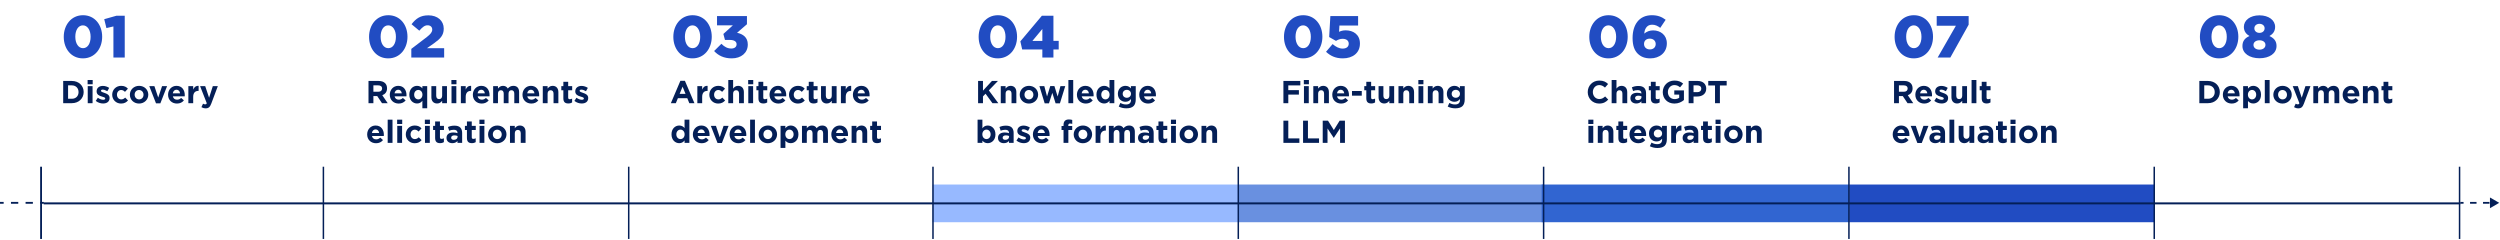
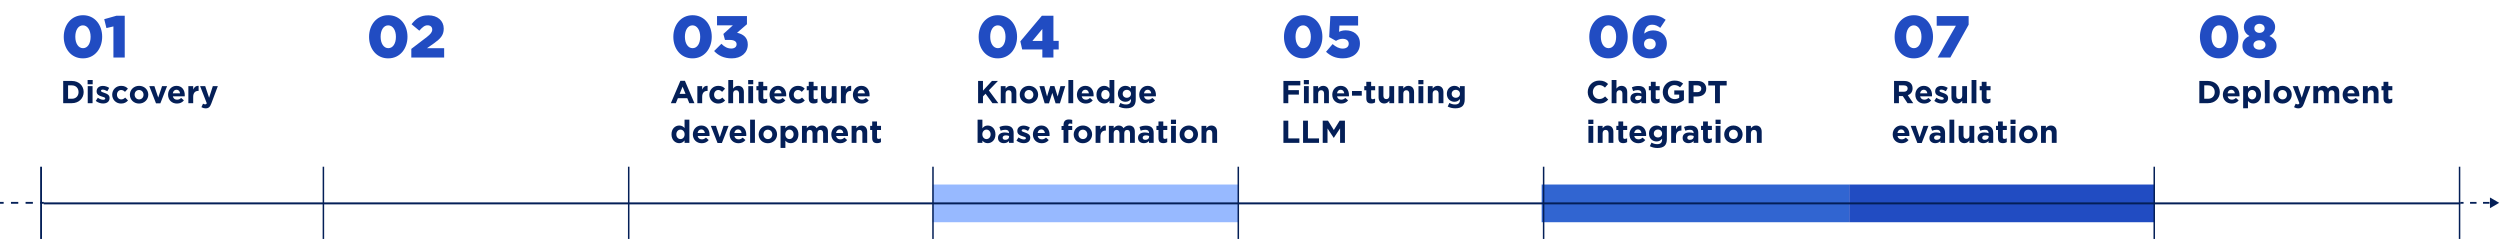
<svg xmlns="http://www.w3.org/2000/svg" width="1260" height="121" viewBox="0 0 1260 121" fill="none">
  <path d="M1259.61 102.229L1254.94 99.534L1254.94 104.924L1259.61 102.229ZM1240 102.696L1241.63 102.696L1241.63 101.762L1240 101.762L1240 102.696ZM1244.9 102.696L1248.17 102.696L1248.17 101.762L1244.9 101.762L1244.9 102.696ZM1251.44 102.696L1254.7 102.696L1254.7 101.762L1251.44 101.762L1251.44 102.696Z" fill="#041F57" />
-   <rect x="624" y="93" width="154" height="19" fill="#6990E0" />
  <rect x="470" y="93" width="154" height="19" fill="#97B9FF" />
  <rect x="777" y="93" width="155" height="19" fill="#3165D1" />
  <rect x="932" y="93" width="154" height="19" fill="#214CC2" />
  <path d="M4.08089e-08 102.696L1.842 102.696L1.842 101.762L-4.08089e-08 101.762L4.08089e-08 102.696ZM5.525 102.696L9.208 102.696L9.208 101.762L5.525 101.762L5.525 102.696ZM12.891 102.696L16.575 102.696L16.575 101.762L12.891 101.762L12.891 102.696ZM20.258 102.696L22.099 102.696L22.099 101.762L20.258 101.762L20.258 102.696Z" fill="#041F57" />
  <rect x="20.233" y="84.024" width="0.934" height="36.41" fill="#041F57" />
  <path d="M41.782 29.418C35.837 29.418 32.132 24.519 32.132 18.604V18.544C32.132 12.628 35.896 7.669 41.842 7.669C47.787 7.669 51.491 12.569 51.491 18.484V18.544C51.491 24.459 47.757 29.418 41.782 29.418ZM41.842 24.28C44.172 24.28 45.666 21.92 45.666 18.604V18.544C45.666 15.198 44.112 12.778 41.782 12.778C39.481 12.778 37.958 15.138 37.958 18.484V18.544C37.958 21.89 39.511 24.28 41.842 24.28ZM57.162 29V13.316L53.637 14.152L52.532 9.671L58.656 7.938H62.868V29H57.162Z" fill="#214CC2" />
  <path d="M31.846 52V40.8H36.214C39.734 40.8 42.166 43.216 42.166 46.368V46.4C42.166 49.552 39.734 52 36.214 52H31.846ZM36.214 43.024H34.31V49.776H36.214C38.23 49.776 39.59 48.416 39.59 46.432V46.4C39.59 44.416 38.23 43.024 36.214 43.024ZM44.154 42.48V40.32H46.714V42.48H44.154ZM44.218 52V43.424H46.65V52H44.218ZM51.942 52.16C50.742 52.16 49.398 51.76 48.262 50.864L49.302 49.264C50.23 49.936 51.206 50.288 52.006 50.288C52.71 50.288 53.03 50.032 53.03 49.648V49.616C53.03 49.088 52.198 48.912 51.254 48.624C50.054 48.272 48.694 47.712 48.694 46.048V46.016C48.694 44.272 50.102 43.296 51.83 43.296C52.918 43.296 54.102 43.664 55.03 44.288L54.102 45.968C53.254 45.472 52.406 45.168 51.782 45.168C51.19 45.168 50.886 45.424 50.886 45.76V45.792C50.886 46.272 51.702 46.496 52.63 46.816C53.83 47.216 55.222 47.792 55.222 49.36V49.392C55.222 51.296 53.798 52.16 51.942 52.16ZM61.013 52.192C58.437 52.192 56.549 50.208 56.549 47.76V47.728C56.549 45.28 58.421 43.264 61.045 43.264C62.661 43.264 63.669 43.808 64.469 44.704L62.981 46.304C62.437 45.728 61.893 45.36 61.029 45.36C59.813 45.36 58.949 46.432 58.949 47.696V47.728C58.949 49.04 59.797 50.096 61.125 50.096C61.941 50.096 62.501 49.744 63.093 49.184L64.517 50.624C63.685 51.536 62.725 52.192 61.013 52.192ZM70.08 52.192C67.424 52.192 65.456 50.224 65.456 47.76V47.728C65.456 45.264 67.44 43.264 70.112 43.264C72.768 43.264 74.736 45.232 74.736 47.696V47.728C74.736 50.192 72.752 52.192 70.08 52.192ZM70.112 50.096C71.504 50.096 72.336 49.024 72.336 47.76V47.728C72.336 46.464 71.424 45.36 70.08 45.36C68.688 45.36 67.856 46.432 67.856 47.696V47.728C67.856 48.992 68.768 50.096 70.112 50.096ZM78.62 52.064L75.244 43.424H77.82L79.74 49.168L81.676 43.424H84.204L80.828 52.064H78.62ZM89.186 52.192C86.61 52.192 84.706 50.384 84.706 47.76V47.728C84.706 45.28 86.45 43.264 88.946 43.264C91.81 43.264 93.122 45.488 93.122 47.92C93.122 48.112 93.106 48.336 93.09 48.56H87.122C87.362 49.664 88.13 50.24 89.218 50.24C90.034 50.24 90.626 49.984 91.298 49.36L92.69 50.592C91.89 51.584 90.738 52.192 89.186 52.192ZM87.09 47.04H90.754C90.61 45.952 89.97 45.216 88.946 45.216C87.938 45.216 87.282 45.936 87.09 47.04ZM94.934 52V43.424H97.366V45.152C97.862 43.968 98.662 43.2 100.102 43.264V45.808H99.974C98.358 45.808 97.366 46.784 97.366 48.832V52H94.934ZM105.382 49.264L107.254 43.424H109.782L106.486 52.208C105.83 53.952 105.126 54.608 103.67 54.608C102.79 54.608 102.134 54.384 101.51 54.016L102.326 52.256C102.646 52.448 103.046 52.592 103.366 52.592C103.782 52.592 104.006 52.464 104.214 52.032L100.854 43.424H103.43L105.382 49.264Z" fill="#041F57" />
  <rect x="162.613" y="84.024" width="0.759" height="36.41" fill="#041F57" />
  <path d="M195.659 29.418C189.714 29.418 186.009 24.519 186.009 18.604V18.544C186.009 12.628 189.773 7.669 195.719 7.669C201.664 7.669 205.368 12.569 205.368 18.484V18.544C205.368 24.459 201.634 29.418 195.659 29.418ZM195.719 24.28C198.049 24.28 199.543 21.92 199.543 18.604V18.544C199.543 15.198 197.989 12.778 195.659 12.778C193.358 12.778 191.835 15.138 191.835 18.484V18.544C191.835 21.89 193.388 24.28 195.719 24.28ZM207.301 29V24.638L215.129 18.663C217.07 17.14 217.847 16.154 217.847 14.899C217.847 13.555 216.921 12.748 215.487 12.748C214.083 12.748 212.978 13.584 211.334 15.467L207.421 12.21C209.661 9.312 211.902 7.729 215.935 7.729C220.506 7.729 223.643 10.447 223.643 14.391V14.451C223.643 17.797 221.91 19.53 218.803 21.77L215.218 24.28H223.852V29H207.301Z" fill="#214CC2" />
-   <path d="M185.724 52V40.8H190.844C192.268 40.8 193.372 41.2 194.108 41.936C194.732 42.56 195.068 43.44 195.068 44.496V44.528C195.068 46.336 194.092 47.472 192.668 48L195.404 52H192.524L190.124 48.416H188.188V52H185.724ZM188.188 46.24H190.684C191.884 46.24 192.572 45.6 192.572 44.656V44.624C192.572 43.568 191.836 43.024 190.636 43.024H188.188V46.24ZM200.938 52.192C198.362 52.192 196.458 50.384 196.458 47.76V47.728C196.458 45.28 198.202 43.264 200.698 43.264C203.562 43.264 204.874 45.488 204.874 47.92C204.874 48.112 204.858 48.336 204.842 48.56H198.874C199.114 49.664 199.882 50.24 200.97 50.24C201.786 50.24 202.378 49.984 203.05 49.36L204.442 50.592C203.642 51.584 202.49 52.192 200.938 52.192ZM198.842 47.04H202.506C202.362 45.952 201.722 45.216 200.698 45.216C199.69 45.216 199.034 45.936 198.842 47.04ZM212.878 54.56V50.768C212.286 51.568 211.47 52.16 210.206 52.16C208.206 52.16 206.302 50.592 206.302 47.728V47.696C206.302 44.832 208.174 43.264 210.206 43.264C211.502 43.264 212.302 43.856 212.878 44.544V43.424H215.31V54.56H212.878ZM210.83 50.096C211.966 50.096 212.91 49.152 212.91 47.728V47.696C212.91 46.272 211.966 45.328 210.83 45.328C209.694 45.328 208.734 46.256 208.734 47.696V47.728C208.734 49.152 209.694 50.096 210.83 50.096ZM220.331 52.16C218.491 52.16 217.419 50.944 217.419 48.976V43.424H219.851V48.208C219.851 49.36 220.395 49.952 221.323 49.952C222.251 49.952 222.843 49.36 222.843 48.208V43.424H225.275V52H222.843V50.784C222.283 51.504 221.563 52.16 220.331 52.16ZM227.5 42.48V40.32H230.06V42.48H227.5ZM227.564 52V43.424H229.996V52H227.564ZM232.28 52V43.424H234.712V45.152C235.208 43.968 236.008 43.2 237.448 43.264V45.808H237.32C235.704 45.808 234.712 46.784 234.712 48.832V52H232.28ZM242.797 52.192C240.221 52.192 238.317 50.384 238.317 47.76V47.728C238.317 45.28 240.061 43.264 242.557 43.264C245.421 43.264 246.733 45.488 246.733 47.92C246.733 48.112 246.717 48.336 246.701 48.56H240.733C240.973 49.664 241.741 50.24 242.829 50.24C243.645 50.24 244.237 49.984 244.909 49.36L246.301 50.592C245.501 51.584 244.349 52.192 242.797 52.192ZM240.701 47.04H244.365C244.221 45.952 243.581 45.216 242.557 45.216C241.549 45.216 240.893 45.936 240.701 47.04ZM248.546 52V43.424H250.978V44.64C251.538 43.92 252.274 43.264 253.506 43.264C254.626 43.264 255.474 43.76 255.922 44.624C256.674 43.744 257.57 43.264 258.738 43.264C260.546 43.264 261.634 44.352 261.634 46.416V52H259.202V47.216C259.202 46.064 258.69 45.472 257.778 45.472C256.866 45.472 256.306 46.064 256.306 47.216V52H253.874V47.216C253.874 46.064 253.362 45.472 252.45 45.472C251.538 45.472 250.978 46.064 250.978 47.216V52H248.546ZM267.813 52.192C265.237 52.192 263.333 50.384 263.333 47.76V47.728C263.333 45.28 265.077 43.264 267.573 43.264C270.437 43.264 271.749 45.488 271.749 47.92C271.749 48.112 271.733 48.336 271.717 48.56H265.749C265.989 49.664 266.757 50.24 267.845 50.24C268.661 50.24 269.253 49.984 269.925 49.36L271.317 50.592C270.517 51.584 269.365 52.192 267.813 52.192ZM265.717 47.04H269.381C269.237 45.952 268.597 45.216 267.573 45.216C266.565 45.216 265.909 45.936 265.717 47.04ZM273.561 52V43.424H275.993V44.64C276.553 43.92 277.273 43.264 278.505 43.264C280.345 43.264 281.417 44.48 281.417 46.448V52H278.985V47.216C278.985 46.064 278.441 45.472 277.513 45.472C276.585 45.472 275.993 46.064 275.993 47.216V52H273.561ZM286.426 52.144C284.938 52.144 283.93 51.552 283.93 49.568V45.504H282.906V43.424H283.93V41.232H286.362V43.424H288.378V45.504H286.362V49.168C286.362 49.728 286.602 50 287.146 50C287.594 50 287.994 49.888 288.346 49.696V51.648C287.834 51.952 287.242 52.144 286.426 52.144ZM293.179 52.16C291.979 52.16 290.635 51.76 289.499 50.864L290.539 49.264C291.467 49.936 292.443 50.288 293.243 50.288C293.947 50.288 294.267 50.032 294.267 49.648V49.616C294.267 49.088 293.435 48.912 292.491 48.624C291.291 48.272 289.931 47.712 289.931 46.048V46.016C289.931 44.272 291.339 43.296 293.067 43.296C294.155 43.296 295.339 43.664 296.267 44.288L295.339 45.968C294.491 45.472 293.643 45.168 293.019 45.168C292.427 45.168 292.123 45.424 292.123 45.76V45.792C292.123 46.272 292.939 46.496 293.867 46.816C295.067 47.216 296.459 47.792 296.459 49.36V49.392C296.459 51.296 295.035 52.16 293.179 52.16ZM189.532 72.192C186.956 72.192 185.052 70.384 185.052 67.76V67.728C185.052 65.28 186.796 63.264 189.292 63.264C192.156 63.264 193.468 65.488 193.468 67.92C193.468 68.112 193.452 68.336 193.436 68.56H187.468C187.708 69.664 188.476 70.24 189.564 70.24C190.38 70.24 190.972 69.984 191.644 69.36L193.036 70.592C192.236 71.584 191.084 72.192 189.532 72.192ZM187.436 67.04H191.1C190.956 65.952 190.316 65.216 189.292 65.216C188.284 65.216 187.628 65.936 187.436 67.04ZM195.392 72V60.32H197.824V72H195.392ZM200.156 62.48V60.32H202.716V62.48H200.156ZM200.22 72V63.424H202.652V72H200.22ZM208.984 72.192C206.408 72.192 204.52 70.208 204.52 67.76V67.728C204.52 65.28 206.392 63.264 209.016 63.264C210.632 63.264 211.64 63.808 212.44 64.704L210.952 66.304C210.408 65.728 209.864 65.36 209 65.36C207.784 65.36 206.92 66.432 206.92 67.696V67.728C206.92 69.04 207.768 70.096 209.096 70.096C209.912 70.096 210.472 69.744 211.064 69.184L212.488 70.624C211.656 71.536 210.696 72.192 208.984 72.192ZM214.125 62.48V60.32H216.685V62.48H214.125ZM214.189 72V63.424H216.621V72H214.189ZM221.801 72.144C220.313 72.144 219.305 71.552 219.305 69.568V65.504H218.281V63.424H219.305V61.232H221.737V63.424H223.753V65.504H221.737V69.168C221.737 69.728 221.977 70 222.521 70C222.969 70 223.369 69.888 223.721 69.696V71.648C223.209 71.952 222.617 72.144 221.801 72.144ZM227.978 72.16C226.362 72.16 225.034 71.232 225.034 69.536V69.504C225.034 67.632 226.458 66.768 228.49 66.768C229.354 66.768 229.978 66.912 230.586 67.12V66.976C230.586 65.968 229.962 65.408 228.746 65.408C227.818 65.408 227.162 65.584 226.378 65.872L225.77 64.016C226.714 63.6 227.642 63.328 229.098 63.328C230.426 63.328 231.386 63.68 231.994 64.288C232.634 64.928 232.922 65.872 232.922 67.024V72H230.57V71.072C229.978 71.728 229.162 72.16 227.978 72.16ZM228.714 70.48C229.85 70.48 230.618 69.856 230.618 68.976V68.544C230.202 68.352 229.658 68.224 229.066 68.224C228.026 68.224 227.386 68.64 227.386 69.408V69.44C227.386 70.096 227.93 70.48 228.714 70.48ZM237.832 72.144C236.344 72.144 235.336 71.552 235.336 69.568V65.504H234.312V63.424H235.336V61.232H237.768V63.424H239.784V65.504H237.768V69.168C237.768 69.728 238.008 70 238.552 70C239 70 239.4 69.888 239.752 69.696V71.648C239.24 71.952 238.648 72.144 237.832 72.144ZM241.625 62.48V60.32H244.185V62.48H241.625ZM241.689 72V63.424H244.121V72H241.689ZM250.613 72.192C247.957 72.192 245.989 70.224 245.989 67.76V67.728C245.989 65.264 247.973 63.264 250.645 63.264C253.301 63.264 255.269 65.232 255.269 67.696V67.728C255.269 70.192 253.285 72.192 250.613 72.192ZM250.645 70.096C252.037 70.096 252.869 69.024 252.869 67.76V67.728C252.869 66.464 251.957 65.36 250.613 65.36C249.221 65.36 248.389 66.432 248.389 67.696V67.728C248.389 68.992 249.301 70.096 250.645 70.096ZM257.03 72V63.424H259.462V64.64C260.022 63.92 260.742 63.264 261.974 63.264C263.814 63.264 264.886 64.48 264.886 66.448V72H262.454V67.216C262.454 66.064 261.91 65.472 260.982 65.472C260.054 65.472 259.462 66.064 259.462 67.216V72H257.03Z" fill="#041F57" />
  <rect x="316.49" y="84.024" width="0.759" height="36.41" fill="#041F57" />
  <path d="M349.014 29.418C343.069 29.418 339.364 24.519 339.364 18.604V18.544C339.364 12.628 343.128 7.669 349.073 7.669C355.019 7.669 358.723 12.569 358.723 18.484V18.544C358.723 24.459 354.989 29.418 349.014 29.418ZM349.073 24.28C351.404 24.28 352.897 21.92 352.897 18.604V18.544C352.897 15.198 351.344 12.778 349.014 12.778C346.713 12.778 345.19 15.138 345.19 18.484V18.544C345.19 21.89 346.743 24.28 349.073 24.28ZM368.819 29.418C364.786 29.418 361.978 27.954 359.916 25.714L363.591 22.069C365.085 23.593 366.638 24.459 368.58 24.459C370.223 24.459 371.239 23.622 371.239 22.338V22.278C371.239 20.934 370.044 20.127 367.833 20.127H365.383L364.577 17.11L369.357 12.778H361.38V8.087H376.467V12.21L371.478 16.512C374.465 17.169 376.885 18.813 376.885 22.398V22.457C376.885 26.7 373.48 29.418 368.819 29.418Z" fill="#214CC2" />
  <path d="M338.118 52L342.918 40.72H345.19L349.99 52H347.414L346.39 49.488H341.654L340.63 52H338.118ZM342.534 47.312H345.51L344.022 43.68L342.534 47.312ZM351.463 52V43.424H353.895V45.152C354.391 43.968 355.191 43.2 356.631 43.264V45.808H356.503C354.887 45.808 353.895 46.784 353.895 48.832V52H351.463ZM361.964 52.192C359.388 52.192 357.5 50.208 357.5 47.76V47.728C357.5 45.28 359.372 43.264 361.996 43.264C363.612 43.264 364.62 43.808 365.42 44.704L363.932 46.304C363.388 45.728 362.844 45.36 361.98 45.36C360.764 45.36 359.9 46.432 359.9 47.696V47.728C359.9 49.04 360.748 50.096 362.076 50.096C362.892 50.096 363.452 49.744 364.044 49.184L365.468 50.624C364.636 51.536 363.676 52.192 361.964 52.192ZM367.057 52V40.32H369.489V44.64C370.049 43.92 370.769 43.264 372.001 43.264C373.841 43.264 374.913 44.48 374.913 46.448V52H372.481V47.216C372.481 46.064 371.937 45.472 371.009 45.472C370.081 45.472 369.489 46.064 369.489 47.216V52H367.057ZM377.074 42.48V40.32H379.634V42.48H377.074ZM377.138 52V43.424H379.57V52H377.138ZM384.75 52.144C383.262 52.144 382.254 51.552 382.254 49.568V45.504H381.23V43.424H382.254V41.232H384.686V43.424H386.702V45.504H384.686V49.168C384.686 49.728 384.926 50 385.47 50C385.918 50 386.318 49.888 386.67 49.696V51.648C386.158 51.952 385.566 52.144 384.75 52.144ZM392.324 52.192C389.748 52.192 387.844 50.384 387.844 47.76V47.728C387.844 45.28 389.588 43.264 392.084 43.264C394.948 43.264 396.26 45.488 396.26 47.92C396.26 48.112 396.244 48.336 396.228 48.56H390.26C390.5 49.664 391.268 50.24 392.356 50.24C393.172 50.24 393.764 49.984 394.436 49.36L395.828 50.592C395.028 51.584 393.876 52.192 392.324 52.192ZM390.228 47.04H393.892C393.748 45.952 393.108 45.216 392.084 45.216C391.076 45.216 390.42 45.936 390.228 47.04ZM402.12 52.192C399.544 52.192 397.656 50.208 397.656 47.76V47.728C397.656 45.28 399.528 43.264 402.152 43.264C403.768 43.264 404.776 43.808 405.576 44.704L404.088 46.304C403.544 45.728 403 45.36 402.136 45.36C400.92 45.36 400.056 46.432 400.056 47.696V47.728C400.056 49.04 400.904 50.096 402.232 50.096C403.048 50.096 403.608 49.744 404.2 49.184L405.624 50.624C404.792 51.536 403.832 52.192 402.12 52.192ZM410.109 52.144C408.621 52.144 407.613 51.552 407.613 49.568V45.504H406.589V43.424H407.613V41.232H410.045V43.424H412.061V45.504H410.045V49.168C410.045 49.728 410.285 50 410.829 50C411.277 50 411.677 49.888 412.029 49.696V51.648C411.517 51.952 410.925 52.144 410.109 52.144ZM416.702 52.16C414.862 52.16 413.79 50.944 413.79 48.976V43.424H416.222V48.208C416.222 49.36 416.766 49.952 417.694 49.952C418.622 49.952 419.214 49.36 419.214 48.208V43.424H421.646V52H419.214V50.784C418.654 51.504 417.934 52.16 416.702 52.16ZM423.822 52V43.424H426.254V45.152C426.75 43.968 427.55 43.2 428.99 43.264V45.808H428.862C427.246 45.808 426.254 46.784 426.254 48.832V52H423.822ZM434.34 52.192C431.764 52.192 429.86 50.384 429.86 47.76V47.728C429.86 45.28 431.604 43.264 434.1 43.264C436.964 43.264 438.276 45.488 438.276 47.92C438.276 48.112 438.26 48.336 438.244 48.56H432.276C432.516 49.664 433.284 50.24 434.372 50.24C435.188 50.24 435.78 49.984 436.452 49.36L437.844 50.592C437.044 51.584 435.892 52.192 434.34 52.192ZM432.244 47.04H435.908C435.764 45.952 435.124 45.216 434.1 45.216C433.092 45.216 432.436 45.936 432.244 47.04ZM342.342 72.16C340.342 72.16 338.438 70.592 338.438 67.728V67.696C338.438 64.832 340.31 63.264 342.342 63.264C343.638 63.264 344.438 63.856 345.014 64.544V60.32H347.446V72H345.014V70.768C344.422 71.568 343.606 72.16 342.342 72.16ZM342.966 70.096C344.102 70.096 345.046 69.152 345.046 67.728V67.696C345.046 66.272 344.102 65.328 342.966 65.328C341.83 65.328 340.87 66.256 340.87 67.696V67.728C340.87 69.152 341.83 70.096 342.966 70.096ZM353.683 72.192C351.107 72.192 349.203 70.384 349.203 67.76V67.728C349.203 65.28 350.947 63.264 353.443 63.264C356.307 63.264 357.619 65.488 357.619 67.92C357.619 68.112 357.603 68.336 357.587 68.56H351.619C351.859 69.664 352.627 70.24 353.715 70.24C354.531 70.24 355.123 69.984 355.795 69.36L357.187 70.592C356.387 71.584 355.235 72.192 353.683 72.192ZM351.587 67.04H355.251C355.107 65.952 354.467 65.216 353.443 65.216C352.435 65.216 351.779 65.936 351.587 67.04ZM361.634 72.064L358.258 63.424H360.834L362.754 69.168L364.69 63.424H367.218L363.842 72.064H361.634ZM372.199 72.192C369.623 72.192 367.719 70.384 367.719 67.76V67.728C367.719 65.28 369.463 63.264 371.959 63.264C374.823 63.264 376.135 65.488 376.135 67.92C376.135 68.112 376.119 68.336 376.103 68.56H370.135C370.375 69.664 371.143 70.24 372.231 70.24C373.047 70.24 373.639 69.984 374.311 69.36L375.703 70.592C374.903 71.584 373.751 72.192 372.199 72.192ZM370.103 67.04H373.767C373.623 65.952 372.983 65.216 371.959 65.216C370.951 65.216 370.295 65.936 370.103 67.04ZM378.059 72V60.32H380.491V72H378.059ZM386.984 72.192C384.328 72.192 382.36 70.224 382.36 67.76V67.728C382.36 65.264 384.344 63.264 387.016 63.264C389.672 63.264 391.64 65.232 391.64 67.696V67.728C391.64 70.192 389.656 72.192 386.984 72.192ZM387.016 70.096C388.408 70.096 389.24 69.024 389.24 67.76V67.728C389.24 66.464 388.328 65.36 386.984 65.36C385.592 65.36 384.76 66.432 384.76 67.696V67.728C384.76 68.992 385.672 70.096 387.016 70.096ZM393.401 74.56V63.424H395.833V64.656C396.424 63.856 397.241 63.264 398.505 63.264C400.505 63.264 402.409 64.832 402.409 67.696V67.728C402.409 70.592 400.536 72.16 398.505 72.16C397.209 72.16 396.409 71.568 395.833 70.88V74.56H393.401ZM397.881 70.096C399.017 70.096 399.977 69.168 399.977 67.728V67.696C399.977 66.272 399.017 65.328 397.881 65.328C396.745 65.328 395.801 66.272 395.801 67.696V67.728C395.801 69.152 396.745 70.096 397.881 70.096ZM404.197 72V63.424H406.629V64.64C407.189 63.92 407.925 63.264 409.157 63.264C410.277 63.264 411.125 63.76 411.573 64.624C412.325 63.744 413.221 63.264 414.389 63.264C416.197 63.264 417.285 64.352 417.285 66.416V72H414.853V67.216C414.853 66.064 414.341 65.472 413.429 65.472C412.517 65.472 411.957 66.064 411.957 67.216V72H409.525V67.216C409.525 66.064 409.013 65.472 408.101 65.472C407.189 65.472 406.629 66.064 406.629 67.216V72H404.197ZM423.465 72.192C420.889 72.192 418.985 70.384 418.985 67.76V67.728C418.985 65.28 420.729 63.264 423.225 63.264C426.089 63.264 427.401 65.488 427.401 67.92C427.401 68.112 427.385 68.336 427.369 68.56H421.401C421.641 69.664 422.409 70.24 423.497 70.24C424.313 70.24 424.905 69.984 425.577 69.36L426.969 70.592C426.169 71.584 425.017 72.192 423.465 72.192ZM421.369 67.04H425.033C424.889 65.952 424.249 65.216 423.225 65.216C422.217 65.216 421.561 65.936 421.369 67.04ZM429.213 72V63.424H431.645V64.64C432.205 63.92 432.925 63.264 434.157 63.264C435.997 63.264 437.069 64.48 437.069 66.448V72H434.637V67.216C434.637 66.064 434.093 65.472 433.165 65.472C432.237 65.472 431.645 66.064 431.645 67.216V72H429.213ZM442.078 72.144C440.59 72.144 439.582 71.552 439.582 69.568V65.504H438.558V63.424H439.582V61.232H442.014V63.424H444.03V65.504H442.014V69.168C442.014 69.728 442.254 70 442.798 70C443.246 70 443.646 69.888 443.998 69.696V71.648C443.486 71.952 442.894 72.144 442.078 72.144Z" fill="#041F57" />
  <rect x="469.845" y="84.024" width="0.759" height="36.41" fill="#041F57" />
  <path d="M656.773 29.418C650.828 29.418 647.123 24.519 647.123 18.604V18.544C647.123 12.628 650.888 7.669 656.833 7.669C662.778 7.669 666.483 12.569 666.483 18.484V18.544C666.483 24.459 662.748 29.418 656.773 29.418ZM656.833 24.28C659.163 24.28 660.657 21.92 660.657 18.604V18.544C660.657 15.198 659.103 12.778 656.773 12.778C654.473 12.778 652.949 15.138 652.949 18.484V18.544C652.949 21.89 654.503 24.28 656.833 24.28ZM676.774 29.418C673.069 29.418 670.5 28.134 668.319 26.102L671.635 22.218C673.308 23.652 674.921 24.489 676.714 24.489C678.626 24.489 679.761 23.533 679.761 22.039V21.979C679.761 20.456 678.506 19.559 676.684 19.559C675.399 19.559 674.324 20.008 673.338 20.605L669.902 18.663L670.5 8.087H684.481V12.867H675.071L674.891 16.034C675.847 15.586 676.833 15.287 678.237 15.287C682.002 15.287 685.407 17.379 685.407 21.92V21.979C685.407 26.61 681.852 29.418 676.774 29.418Z" fill="#214CC2" />
  <path d="M646.838 52V40.8H655.366V43.04H649.302V45.424H654.646V47.664H649.302V52H646.838ZM657.13 42.48V40.32H659.69V42.48H657.13ZM657.194 52V43.424H659.626V52H657.194ZM661.91 52V43.424H664.342V44.64C664.902 43.92 665.622 43.264 666.854 43.264C668.694 43.264 669.766 44.48 669.766 46.448V52H667.334V47.216C667.334 46.064 666.79 45.472 665.862 45.472C664.934 45.472 664.342 46.064 664.342 47.216V52H661.91ZM675.943 52.192C673.367 52.192 671.463 50.384 671.463 47.76V47.728C671.463 45.28 673.207 43.264 675.703 43.264C678.567 43.264 679.879 45.488 679.879 47.92C679.879 48.112 679.863 48.336 679.847 48.56H673.879C674.119 49.664 674.887 50.24 675.975 50.24C676.791 50.24 677.383 49.984 678.055 49.36L679.447 50.592C678.647 51.584 677.495 52.192 675.943 52.192ZM673.847 47.04H677.511C677.367 45.952 676.727 45.216 675.703 45.216C674.695 45.216 674.039 45.936 673.847 47.04ZM681.403 48.208V45.872H686.331V48.208H681.403ZM691.118 52.144C689.63 52.144 688.622 51.552 688.622 49.568V45.504H687.598V43.424H688.622V41.232H691.054V43.424H693.07V45.504H691.054V49.168C691.054 49.728 691.294 50 691.838 50C692.286 50 692.686 49.888 693.038 49.696V51.648C692.526 51.952 691.934 52.144 691.118 52.144ZM697.711 52.16C695.871 52.16 694.799 50.944 694.799 48.976V43.424H697.231V48.208C697.231 49.36 697.775 49.952 698.703 49.952C699.631 49.952 700.223 49.36 700.223 48.208V43.424H702.655V52H700.223V50.784C699.663 51.504 698.943 52.16 697.711 52.16ZM704.832 52V43.424H707.264V44.64C707.824 43.92 708.544 43.264 709.776 43.264C711.616 43.264 712.688 44.48 712.688 46.448V52H710.256V47.216C710.256 46.064 709.712 45.472 708.784 45.472C707.856 45.472 707.264 46.064 707.264 47.216V52H704.832ZM714.849 42.48V40.32H717.409V42.48H714.849ZM714.913 52V43.424H717.345V52H714.913ZM719.629 52V43.424H722.061V44.64C722.621 43.92 723.341 43.264 724.573 43.264C726.413 43.264 727.485 44.48 727.485 46.448V52H725.053V47.216C725.053 46.064 724.509 45.472 723.581 45.472C722.653 45.472 722.061 46.064 722.061 47.216V52H719.629ZM733.437 54.592C732.045 54.592 730.733 54.272 729.645 53.696L730.477 51.872C731.357 52.368 732.237 52.656 733.373 52.656C735.037 52.656 735.821 51.856 735.821 50.32V49.904C735.101 50.768 734.317 51.296 733.021 51.296C731.021 51.296 729.213 49.84 729.213 47.296V47.264C729.213 44.704 731.053 43.264 733.021 43.264C734.349 43.264 735.133 43.824 735.789 44.544V43.424H738.221V50.064C738.221 51.6 737.853 52.72 737.133 53.44C736.333 54.24 735.101 54.592 733.437 54.592ZM733.725 49.28C734.909 49.28 735.821 48.464 735.821 47.296V47.264C735.821 46.096 734.909 45.28 733.725 45.28C732.541 45.28 731.645 46.096 731.645 47.264V47.296C731.645 48.48 732.541 49.28 733.725 49.28ZM646.838 72V60.8H649.302V69.76H654.886V72H646.838ZM656.744 72V60.8H659.208V69.76H664.792V72H656.744ZM666.65 72V60.8H669.306L672.25 65.536L675.194 60.8H677.85V72H675.402V64.688L672.25 69.472H672.186L669.066 64.736V72H666.65Z" fill="#041F57" />
  <rect x="777.604" y="84.024" width="0.759" height="36.41" fill="#041F57" />
  <path d="M964.532 29.418C958.587 29.418 954.882 24.519 954.882 18.604V18.544C954.882 12.628 958.647 7.669 964.592 7.669C970.537 7.669 974.242 12.569 974.242 18.484V18.544C974.242 24.459 970.507 29.418 964.532 29.418ZM964.592 24.28C966.922 24.28 968.416 21.92 968.416 18.604V18.544C968.416 15.198 966.862 12.778 964.532 12.778C962.232 12.778 960.708 15.138 960.708 18.484V18.544C960.708 21.89 962.262 24.28 964.592 24.28ZM976.574 29L985.776 12.957H976.096V8.087H992.199V12.449L982.967 29H976.574Z" fill="#214CC2" />
  <path d="M954.597 52V40.8H959.717C961.141 40.8 962.245 41.2 962.981 41.936C963.605 42.56 963.941 43.44 963.941 44.496V44.528C963.941 46.336 962.965 47.472 961.541 48L964.277 52H961.397L958.997 48.416H957.061V52H954.597ZM957.061 46.24H959.557C960.757 46.24 961.445 45.6 961.445 44.656V44.624C961.445 43.568 960.709 43.024 959.509 43.024H957.061V46.24ZM969.811 52.192C967.235 52.192 965.331 50.384 965.331 47.76V47.728C965.331 45.28 967.075 43.264 969.571 43.264C972.435 43.264 973.747 45.488 973.747 47.92C973.747 48.112 973.731 48.336 973.715 48.56H967.747C967.987 49.664 968.755 50.24 969.843 50.24C970.659 50.24 971.251 49.984 971.923 49.36L973.315 50.592C972.515 51.584 971.363 52.192 969.811 52.192ZM967.715 47.04H971.379C971.235 45.952 970.595 45.216 969.571 45.216C968.563 45.216 967.907 45.936 967.715 47.04ZM978.568 52.16C977.368 52.16 976.024 51.76 974.888 50.864L975.928 49.264C976.856 49.936 977.832 50.288 978.632 50.288C979.336 50.288 979.656 50.032 979.656 49.648V49.616C979.656 49.088 978.824 48.912 977.88 48.624C976.68 48.272 975.32 47.712 975.32 46.048V46.016C975.32 44.272 976.728 43.296 978.456 43.296C979.544 43.296 980.728 43.664 981.656 44.288L980.728 45.968C979.88 45.472 979.032 45.168 978.408 45.168C977.816 45.168 977.512 45.424 977.512 45.76V45.792C977.512 46.272 978.328 46.496 979.256 46.816C980.456 47.216 981.848 47.792 981.848 49.36V49.392C981.848 51.296 980.424 52.16 978.568 52.16ZM986.439 52.16C984.599 52.16 983.527 50.944 983.527 48.976V43.424H985.959V48.208C985.959 49.36 986.503 49.952 987.431 49.952C988.359 49.952 988.951 49.36 988.951 48.208V43.424H991.383V52H988.951V50.784C988.391 51.504 987.671 52.16 986.439 52.16ZM993.672 52V40.32H996.104V52H993.672ZM1001.28 52.144C999.796 52.144 998.788 51.552 998.788 49.568V45.504H997.764V43.424H998.788V41.232H1001.22V43.424H1003.24V45.504H1001.22V49.168C1001.22 49.728 1001.46 50 1002 50C1002.45 50 1002.85 49.888 1003.2 49.696V51.648C1002.69 51.952 1002.1 52.144 1001.28 52.144ZM958.405 72.192C955.829 72.192 953.925 70.384 953.925 67.76V67.728C953.925 65.28 955.669 63.264 958.165 63.264C961.029 63.264 962.341 65.488 962.341 67.92C962.341 68.112 962.325 68.336 962.309 68.56H956.341C956.581 69.664 957.349 70.24 958.437 70.24C959.253 70.24 959.845 69.984 960.517 69.36L961.909 70.592C961.109 71.584 959.957 72.192 958.405 72.192ZM956.309 67.04H959.973C959.829 65.952 959.189 65.216 958.165 65.216C957.157 65.216 956.501 65.936 956.309 67.04ZM966.355 72.064L962.979 63.424H965.555L967.475 69.168L969.411 63.424H971.939L968.563 72.064H966.355ZM975.367 72.16C973.751 72.16 972.423 71.232 972.423 69.536V69.504C972.423 67.632 973.847 66.768 975.879 66.768C976.743 66.768 977.367 66.912 977.975 67.12V66.976C977.975 65.968 977.351 65.408 976.135 65.408C975.207 65.408 974.551 65.584 973.767 65.872L973.159 64.016C974.103 63.6 975.031 63.328 976.487 63.328C977.815 63.328 978.775 63.68 979.383 64.288C980.023 64.928 980.311 65.872 980.311 67.024V72H977.959V71.072C977.367 71.728 976.551 72.16 975.367 72.16ZM976.103 70.48C977.239 70.48 978.007 69.856 978.007 68.976V68.544C977.591 68.352 977.047 68.224 976.455 68.224C975.415 68.224 974.775 68.64 974.775 69.408V69.44C974.775 70.096 975.319 70.48 976.103 70.48ZM982.515 72V60.32H984.947V72H982.515ZM990.079 72.16C988.239 72.16 987.167 70.944 987.167 68.976V63.424H989.599V68.208C989.599 69.36 990.143 69.952 991.071 69.952C991.999 69.952 992.591 69.36 992.591 68.208V63.424H995.023V72H992.591V70.784C992.031 71.504 991.311 72.16 990.079 72.16ZM999.632 72.16C998.016 72.16 996.688 71.232 996.688 69.536V69.504C996.688 67.632 998.112 66.768 1000.14 66.768C1001.01 66.768 1001.63 66.912 1002.24 67.12V66.976C1002.24 65.968 1001.62 65.408 1000.4 65.408C999.472 65.408 998.816 65.584 998.032 65.872L997.424 64.016C998.368 63.6 999.296 63.328 1000.75 63.328C1002.08 63.328 1003.04 63.68 1003.65 64.288C1004.29 64.928 1004.58 65.872 1004.58 67.024V72H1002.22V71.072C1001.63 71.728 1000.82 72.16 999.632 72.16ZM1000.37 70.48C1001.5 70.48 1002.27 69.856 1002.27 68.976V68.544C1001.86 68.352 1001.31 68.224 1000.72 68.224C999.68 68.224 999.04 68.64 999.04 69.408V69.44C999.04 70.096 999.584 70.48 1000.37 70.48ZM1009.49 72.144C1008 72.144 1006.99 71.552 1006.99 69.568V65.504H1005.97V63.424H1006.99V61.232H1009.42V63.424H1011.44V65.504H1009.42V69.168C1009.42 69.728 1009.66 70 1010.21 70C1010.65 70 1011.05 69.888 1011.41 69.696V71.648C1010.89 71.952 1010.3 72.144 1009.49 72.144ZM1013.28 62.48V60.32H1015.84V62.48H1013.28ZM1013.34 72V63.424H1015.78V72H1013.34ZM1022.27 72.192C1019.61 72.192 1017.64 70.224 1017.64 67.76V67.728C1017.64 65.264 1019.63 63.264 1022.3 63.264C1024.96 63.264 1026.92 65.232 1026.92 67.696V67.728C1026.92 70.192 1024.94 72.192 1022.27 72.192ZM1022.3 70.096C1023.69 70.096 1024.52 69.024 1024.52 67.76V67.728C1024.52 66.464 1023.61 65.36 1022.27 65.36C1020.88 65.36 1020.04 66.432 1020.04 67.696V67.728C1020.04 68.992 1020.96 70.096 1022.3 70.096ZM1028.68 72V63.424H1031.12V64.64C1031.68 63.92 1032.4 63.264 1033.63 63.264C1035.47 63.264 1036.54 64.48 1036.54 66.448V72H1034.11V67.216C1034.11 66.064 1033.56 65.472 1032.64 65.472C1031.71 65.472 1031.12 66.064 1031.12 67.216V72H1028.68Z" fill="#041F57" />
  <rect x="1085.36" y="84.024" width="0.759" height="36.41" fill="#041F57" />
  <path d="M502.891 29.418C496.945 29.418 493.241 24.519 493.241 18.604V18.544C493.241 12.628 497.005 7.669 502.95 7.669C508.896 7.669 512.6 12.569 512.6 18.484V18.544C512.6 24.459 508.866 29.418 502.891 29.418ZM502.95 24.28C505.281 24.28 506.774 21.92 506.774 18.604V18.544C506.774 15.198 505.221 12.778 502.891 12.778C500.59 12.778 499.067 15.138 499.067 18.484V18.544C499.067 21.89 500.62 24.28 502.95 24.28ZM525.341 29V24.937H515.183L514.257 20.844L525.102 7.938H530.927V20.605H533.586V24.937H530.927V29H525.341ZM520.322 20.635H525.341V14.6L520.322 20.635Z" fill="#214CC2" />
  <path d="M492.955 52V40.8H495.419V45.696L499.931 40.8H502.955L498.379 45.552L503.147 52H500.187L496.715 47.232L495.419 48.576V52H492.955ZM504.387 52V43.424H506.819V44.64C507.379 43.92 508.099 43.264 509.331 43.264C511.171 43.264 512.243 44.48 512.243 46.448V52H509.811V47.216C509.811 46.064 509.267 45.472 508.339 45.472C507.411 45.472 506.819 46.064 506.819 47.216V52H504.387ZM518.564 52.192C515.908 52.192 513.94 50.224 513.94 47.76V47.728C513.94 45.264 515.924 43.264 518.596 43.264C521.252 43.264 523.22 45.232 523.22 47.696V47.728C523.22 50.192 521.236 52.192 518.564 52.192ZM518.596 50.096C519.988 50.096 520.82 49.024 520.82 47.76V47.728C520.82 46.464 519.908 45.36 518.564 45.36C517.172 45.36 516.34 46.432 516.34 47.696V47.728C516.34 48.992 517.252 50.096 518.596 50.096ZM526.51 52.064L523.87 43.424H526.334L527.71 48.624L529.326 43.392H531.422L533.054 48.64L534.462 43.424H536.878L534.206 52.064H532.014L530.366 46.8L528.686 52.064H526.51ZM538.468 52V40.32H540.9V52H538.468ZM547.248 52.192C544.672 52.192 542.768 50.384 542.768 47.76V47.728C542.768 45.28 544.512 43.264 547.008 43.264C549.872 43.264 551.184 45.488 551.184 47.92C551.184 48.112 551.168 48.336 551.152 48.56H545.184C545.424 49.664 546.192 50.24 547.28 50.24C548.096 50.24 548.688 49.984 549.36 49.36L550.752 50.592C549.952 51.584 548.8 52.192 547.248 52.192ZM545.152 47.04H548.816C548.672 45.952 548.032 45.216 547.008 45.216C546 45.216 545.344 45.936 545.152 47.04ZM556.516 52.16C554.516 52.16 552.612 50.592 552.612 47.728V47.696C552.612 44.832 554.484 43.264 556.516 43.264C557.812 43.264 558.612 43.856 559.188 44.544V40.32H561.62V52H559.188V50.768C558.596 51.568 557.78 52.16 556.516 52.16ZM557.14 50.096C558.276 50.096 559.22 49.152 559.22 47.728V47.696C559.22 46.272 558.276 45.328 557.14 45.328C556.004 45.328 555.044 46.256 555.044 47.696V47.728C555.044 49.152 556.004 50.096 557.14 50.096ZM567.633 54.592C566.241 54.592 564.929 54.272 563.841 53.696L564.673 51.872C565.553 52.368 566.433 52.656 567.569 52.656C569.233 52.656 570.017 51.856 570.017 50.32V49.904C569.297 50.768 568.513 51.296 567.217 51.296C565.217 51.296 563.409 49.84 563.409 47.296V47.264C563.409 44.704 565.249 43.264 567.217 43.264C568.545 43.264 569.329 43.824 569.985 44.544V43.424H572.417V50.064C572.417 51.6 572.049 52.72 571.329 53.44C570.529 54.24 569.297 54.592 567.633 54.592ZM567.921 49.28C569.105 49.28 570.017 48.464 570.017 47.296V47.264C570.017 46.096 569.105 45.28 567.921 45.28C566.737 45.28 565.841 46.096 565.841 47.264V47.296C565.841 48.48 566.737 49.28 567.921 49.28ZM578.654 52.192C576.078 52.192 574.174 50.384 574.174 47.76V47.728C574.174 45.28 575.918 43.264 578.414 43.264C581.278 43.264 582.59 45.488 582.59 47.92C582.59 48.112 582.574 48.336 582.558 48.56H576.59C576.83 49.664 577.598 50.24 578.686 50.24C579.502 50.24 580.094 49.984 580.766 49.36L582.158 50.592C581.358 51.584 580.206 52.192 578.654 52.192ZM576.558 47.04H580.222C580.078 45.952 579.438 45.216 578.414 45.216C577.406 45.216 576.75 45.936 576.558 47.04ZM497.803 72.16C496.507 72.16 495.707 71.568 495.131 70.88V72H492.699V60.32H495.131V64.656C495.723 63.856 496.539 63.264 497.803 63.264C499.803 63.264 501.707 64.832 501.707 67.696V67.728C501.707 70.592 499.835 72.16 497.803 72.16ZM497.179 70.096C498.315 70.096 499.275 69.168 499.275 67.728V67.696C499.275 66.272 498.315 65.328 497.179 65.328C496.043 65.328 495.099 66.272 495.099 67.696V67.728C495.099 69.152 496.043 70.096 497.179 70.096ZM505.928 72.16C504.312 72.16 502.984 71.232 502.984 69.536V69.504C502.984 67.632 504.408 66.768 506.44 66.768C507.304 66.768 507.928 66.912 508.536 67.12V66.976C508.536 65.968 507.912 65.408 506.696 65.408C505.768 65.408 505.112 65.584 504.328 65.872L503.72 64.016C504.664 63.6 505.592 63.328 507.048 63.328C508.376 63.328 509.336 63.68 509.944 64.288C510.584 64.928 510.872 65.872 510.872 67.024V72H508.52V71.072C507.928 71.728 507.112 72.16 505.928 72.16ZM506.664 70.48C507.8 70.48 508.568 69.856 508.568 68.976V68.544C508.152 68.352 507.608 68.224 507.016 68.224C505.976 68.224 505.336 68.64 505.336 69.408V69.44C505.336 70.096 505.88 70.48 506.664 70.48ZM515.973 72.16C514.773 72.16 513.429 71.76 512.293 70.864L513.333 69.264C514.261 69.936 515.237 70.288 516.037 70.288C516.741 70.288 517.061 70.032 517.061 69.648V69.616C517.061 69.088 516.229 68.912 515.285 68.624C514.085 68.272 512.725 67.712 512.725 66.048V66.016C512.725 64.272 514.133 63.296 515.861 63.296C516.949 63.296 518.133 63.664 519.061 64.288L518.133 65.968C517.285 65.472 516.437 65.168 515.813 65.168C515.221 65.168 514.917 65.424 514.917 65.76V65.792C514.917 66.272 515.733 66.496 516.661 66.816C517.861 67.216 519.253 67.792 519.253 69.36V69.392C519.253 71.296 517.829 72.16 515.973 72.16ZM525.06 72.192C522.484 72.192 520.58 70.384 520.58 67.76V67.728C520.58 65.28 522.324 63.264 524.82 63.264C527.684 63.264 528.996 65.488 528.996 67.92C528.996 68.112 528.98 68.336 528.964 68.56H522.996C523.236 69.664 524.004 70.24 525.092 70.24C525.908 70.24 526.5 69.984 527.172 69.36L528.564 70.592C527.764 71.584 526.612 72.192 525.06 72.192ZM522.964 67.04H526.628C526.484 65.952 525.844 65.216 524.82 65.216C523.812 65.216 523.156 65.936 522.964 67.04ZM536.022 72V65.504H535.014V63.504H536.022V62.96C536.022 62.016 536.262 61.328 536.71 60.88C537.158 60.432 537.814 60.208 538.678 60.208C539.446 60.208 539.958 60.304 540.406 60.448V62.464C540.054 62.336 539.718 62.256 539.302 62.256C538.742 62.256 538.422 62.544 538.422 63.184V63.52H540.39V65.504H538.454V72H536.022ZM545.767 72.192C543.111 72.192 541.143 70.224 541.143 67.76V67.728C541.143 65.264 543.127 63.264 545.799 63.264C548.455 63.264 550.423 65.232 550.423 67.696V67.728C550.423 70.192 548.439 72.192 545.767 72.192ZM545.799 70.096C547.191 70.096 548.023 69.024 548.023 67.76V67.728C548.023 66.464 547.111 65.36 545.767 65.36C544.375 65.36 543.543 66.432 543.543 67.696V67.728C543.543 68.992 544.455 70.096 545.799 70.096ZM552.184 72V63.424H554.616V65.152C555.112 63.968 555.912 63.2 557.352 63.264V65.808H557.224C555.608 65.808 554.616 66.784 554.616 68.832V72H552.184ZM558.871 72V63.424H561.303V64.64C561.863 63.92 562.599 63.264 563.831 63.264C564.951 63.264 565.799 63.76 566.247 64.624C566.999 63.744 567.895 63.264 569.063 63.264C570.871 63.264 571.959 64.352 571.959 66.416V72H569.527V67.216C569.527 66.064 569.015 65.472 568.103 65.472C567.191 65.472 566.631 66.064 566.631 67.216V72H564.199V67.216C564.199 66.064 563.687 65.472 562.775 65.472C561.863 65.472 561.303 66.064 561.303 67.216V72H558.871ZM576.506 72.16C574.89 72.16 573.562 71.232 573.562 69.536V69.504C573.562 67.632 574.986 66.768 577.018 66.768C577.882 66.768 578.506 66.912 579.114 67.12V66.976C579.114 65.968 578.49 65.408 577.274 65.408C576.346 65.408 575.69 65.584 574.906 65.872L574.298 64.016C575.242 63.6 576.17 63.328 577.626 63.328C578.954 63.328 579.914 63.68 580.522 64.288C581.162 64.928 581.45 65.872 581.45 67.024V72H579.098V71.072C578.506 71.728 577.69 72.16 576.506 72.16ZM577.242 70.48C578.378 70.48 579.146 69.856 579.146 68.976V68.544C578.73 68.352 578.186 68.224 577.594 68.224C576.554 68.224 575.914 68.64 575.914 69.408V69.44C575.914 70.096 576.458 70.48 577.242 70.48ZM586.361 72.144C584.873 72.144 583.865 71.552 583.865 69.568V65.504H582.841V63.424H583.865V61.232H586.297V63.424H588.313V65.504H586.297V69.168C586.297 69.728 586.537 70 587.081 70C587.529 70 587.929 69.888 588.281 69.696V71.648C587.769 71.952 587.177 72.144 586.361 72.144ZM590.154 62.48V60.32H592.714V62.48H590.154ZM590.218 72V63.424H592.65V72H590.218ZM599.142 72.192C596.486 72.192 594.518 70.224 594.518 67.76V67.728C594.518 65.264 596.502 63.264 599.174 63.264C601.83 63.264 603.798 65.232 603.798 67.696V67.728C603.798 70.192 601.814 72.192 599.142 72.192ZM599.174 70.096C600.566 70.096 601.398 69.024 601.398 67.76V67.728C601.398 66.464 600.486 65.36 599.142 65.36C597.75 65.36 596.918 66.432 596.918 67.696V67.728C596.918 68.992 597.83 70.096 599.174 70.096ZM605.559 72V63.424H607.991V64.64C608.551 63.92 609.271 63.264 610.503 63.264C612.343 63.264 613.415 64.48 613.415 66.448V72H610.983V67.216C610.983 66.064 610.439 65.472 609.511 65.472C608.583 65.472 607.991 66.064 607.991 67.216V72H605.559Z" fill="#041F57" />
  <rect x="623.722" y="84.024" width="0.759" height="36.41" fill="#041F57" />
  <path d="M810.65 29.418C804.705 29.418 801 24.519 801 18.604V18.544C801 12.628 804.765 7.669 810.71 7.669C816.655 7.669 820.36 12.569 820.36 18.484V18.544C820.36 24.459 816.625 29.418 810.65 29.418ZM810.71 24.28C813.04 24.28 814.534 21.92 814.534 18.604V18.544C814.534 15.198 812.98 12.778 810.65 12.778C808.35 12.778 806.826 15.138 806.826 18.484V18.544C806.826 21.89 808.38 24.28 810.71 24.28ZM831.786 29.418C828.828 29.418 826.916 28.522 825.393 27.028C823.839 25.475 822.823 23.115 822.823 19.201V19.141C822.823 12.628 825.99 7.669 832.533 7.669C835.46 7.669 837.492 8.476 839.494 9.97L836.775 14.033C835.49 13.077 834.295 12.449 832.622 12.449C829.605 12.449 828.828 15.257 828.679 16.93C830.023 15.885 831.397 15.317 833.19 15.317C836.865 15.317 840.091 17.647 840.091 21.83V21.89C840.091 26.55 836.357 29.418 831.786 29.418ZM831.547 24.907C833.369 24.907 834.475 23.742 834.475 22.218V22.159C834.475 20.635 833.309 19.47 831.487 19.47C829.665 19.47 828.589 20.605 828.589 22.129V22.189C828.589 23.712 829.724 24.907 831.547 24.907Z" fill="#214CC2" />
  <path d="M805.963 52.192C802.667 52.192 800.219 49.648 800.219 46.432V46.4C800.219 43.216 802.619 40.608 806.059 40.608C808.171 40.608 809.435 41.312 810.475 42.336L808.907 44.144C808.043 43.36 807.163 42.88 806.043 42.88C804.155 42.88 802.795 44.448 802.795 46.368V46.4C802.795 48.32 804.123 49.92 806.043 49.92C807.323 49.92 808.107 49.408 808.987 48.608L810.555 50.192C809.403 51.424 808.123 52.192 805.963 52.192ZM812.271 52V40.32H814.703V44.64C815.263 43.92 815.983 43.264 817.215 43.264C819.055 43.264 820.127 44.48 820.127 46.448V52H817.695V47.216C817.695 46.064 817.151 45.472 816.223 45.472C815.295 45.472 814.703 46.064 814.703 47.216V52H812.271ZM824.672 52.16C823.056 52.16 821.728 51.232 821.728 49.536V49.504C821.728 47.632 823.152 46.768 825.184 46.768C826.048 46.768 826.672 46.912 827.28 47.12V46.976C827.28 45.968 826.656 45.408 825.44 45.408C824.512 45.408 823.856 45.584 823.072 45.872L822.464 44.016C823.408 43.6 824.336 43.328 825.792 43.328C827.12 43.328 828.08 43.68 828.688 44.288C829.328 44.928 829.616 45.872 829.616 47.024V52H827.264V51.072C826.672 51.728 825.856 52.16 824.672 52.16ZM825.408 50.48C826.544 50.48 827.312 49.856 827.312 48.976V48.544C826.896 48.352 826.352 48.224 825.76 48.224C824.72 48.224 824.08 48.64 824.08 49.408V49.44C824.08 50.096 824.624 50.48 825.408 50.48ZM834.527 52.144C833.039 52.144 832.031 51.552 832.031 49.568V45.504H831.007V43.424H832.031V41.232H834.463V43.424H836.479V45.504H834.463V49.168C834.463 49.728 834.703 50 835.247 50C835.695 50 836.095 49.888 836.447 49.696V51.648C835.935 51.952 835.343 52.144 834.527 52.144ZM843.919 52.192C840.431 52.192 838.031 49.744 838.031 46.432V46.4C838.031 43.216 840.511 40.608 843.903 40.608C845.919 40.608 847.135 41.152 848.303 42.144L846.751 44.016C845.887 43.296 845.119 42.88 843.823 42.88C842.031 42.88 840.607 44.464 840.607 46.368V46.4C840.607 48.448 842.015 49.952 843.999 49.952C844.895 49.952 845.695 49.728 846.319 49.28V47.68H843.839V45.552H848.703V50.416C847.551 51.392 845.967 52.192 843.919 52.192ZM851.074 52V40.8H855.65C858.322 40.8 859.938 42.384 859.938 44.672V44.704C859.938 47.296 857.922 48.64 855.41 48.64H853.538V52H851.074ZM853.538 46.448H855.49C856.722 46.448 857.442 45.712 857.442 44.752V44.72C857.442 43.616 856.674 43.024 855.442 43.024H853.538V46.448ZM864.37 52V43.072H860.962V40.8H870.242V43.072H866.834V52H864.37ZM800.507 62.48V60.32H803.067V62.48H800.507ZM800.571 72V63.424H803.003V72H800.571ZM805.287 72V63.424H807.719V64.64C808.279 63.92 808.999 63.264 810.231 63.264C812.071 63.264 813.143 64.48 813.143 66.448V72H810.711V67.216C810.711 66.064 810.167 65.472 809.239 65.472C808.311 65.472 807.719 66.064 807.719 67.216V72H805.287ZM818.152 72.144C816.664 72.144 815.656 71.552 815.656 69.568V65.504H814.632V63.424H815.656V61.232H818.088V63.424H820.104V65.504H818.088V69.168C818.088 69.728 818.328 70 818.872 70C819.32 70 819.72 69.888 820.072 69.696V71.648C819.56 71.952 818.968 72.144 818.152 72.144ZM825.726 72.192C823.15 72.192 821.246 70.384 821.246 67.76V67.728C821.246 65.28 822.99 63.264 825.486 63.264C828.35 63.264 829.662 65.488 829.662 67.92C829.662 68.112 829.646 68.336 829.63 68.56H823.662C823.902 69.664 824.67 70.24 825.758 70.24C826.574 70.24 827.166 69.984 827.838 69.36L829.23 70.592C828.43 71.584 827.278 72.192 825.726 72.192ZM823.63 67.04H827.294C827.15 65.952 826.51 65.216 825.486 65.216C824.478 65.216 823.822 65.936 823.63 67.04ZM835.314 74.592C833.922 74.592 832.61 74.272 831.522 73.696L832.354 71.872C833.234 72.368 834.114 72.656 835.25 72.656C836.914 72.656 837.698 71.856 837.698 70.32V69.904C836.978 70.768 836.194 71.296 834.898 71.296C832.898 71.296 831.09 69.84 831.09 67.296V67.264C831.09 64.704 832.93 63.264 834.898 63.264C836.226 63.264 837.01 63.824 837.666 64.544V63.424H840.098V70.064C840.098 71.6 839.73 72.72 839.01 73.44C838.21 74.24 836.978 74.592 835.314 74.592ZM835.602 69.28C836.786 69.28 837.698 68.464 837.698 67.296V67.264C837.698 66.096 836.786 65.28 835.602 65.28C834.418 65.28 833.522 66.096 833.522 67.264V67.296C833.522 68.48 834.418 69.28 835.602 69.28ZM842.271 72V63.424H844.703V65.152C845.199 63.968 845.999 63.2 847.439 63.264V65.808H847.311C845.695 65.808 844.703 66.784 844.703 68.832V72H842.271ZM850.985 72.16C849.369 72.16 848.041 71.232 848.041 69.536V69.504C848.041 67.632 849.465 66.768 851.497 66.768C852.361 66.768 852.985 66.912 853.593 67.12V66.976C853.593 65.968 852.969 65.408 851.753 65.408C850.825 65.408 850.169 65.584 849.385 65.872L848.777 64.016C849.721 63.6 850.649 63.328 852.105 63.328C853.433 63.328 854.393 63.68 855.001 64.288C855.641 64.928 855.929 65.872 855.929 67.024V72H853.577V71.072C852.985 71.728 852.169 72.16 850.985 72.16ZM851.721 70.48C852.857 70.48 853.625 69.856 853.625 68.976V68.544C853.209 68.352 852.665 68.224 852.073 68.224C851.033 68.224 850.393 68.64 850.393 69.408V69.44C850.393 70.096 850.937 70.48 851.721 70.48ZM860.839 72.144C859.351 72.144 858.343 71.552 858.343 69.568V65.504H857.319V63.424H858.343V61.232H860.775V63.424H862.791V65.504H860.775V69.168C860.775 69.728 861.015 70 861.559 70C862.007 70 862.407 69.888 862.759 69.696V71.648C862.247 71.952 861.655 72.144 860.839 72.144ZM864.632 62.48V60.32H867.192V62.48H864.632ZM864.696 72V63.424H867.128V72H864.696ZM873.62 72.192C870.964 72.192 868.996 70.224 868.996 67.76V67.728C868.996 65.264 870.98 63.264 873.652 63.264C876.308 63.264 878.276 65.232 878.276 67.696V67.728C878.276 70.192 876.292 72.192 873.62 72.192ZM873.652 70.096C875.044 70.096 875.876 69.024 875.876 67.76V67.728C875.876 66.464 874.964 65.36 873.62 65.36C872.228 65.36 871.396 66.432 871.396 67.696V67.728C871.396 68.992 872.308 70.096 873.652 70.096ZM880.037 72V63.424H882.469V64.64C883.029 63.92 883.749 63.264 884.981 63.264C886.821 63.264 887.893 64.48 887.893 66.448V72H885.461V67.216C885.461 66.064 884.917 65.472 883.989 65.472C883.061 65.472 882.469 66.064 882.469 67.216V72H880.037Z" fill="#041F57" />
-   <rect x="931.482" y="84.024" width="0.759" height="36.41" fill="#041F57" />
  <path d="M1118.41 29.418C1112.46 29.418 1108.76 24.519 1108.76 18.604V18.544C1108.76 12.628 1112.52 7.669 1118.47 7.669C1124.41 7.669 1128.12 12.569 1128.12 18.484V18.544C1128.12 24.459 1124.38 29.418 1118.41 29.418ZM1118.47 24.28C1120.8 24.28 1122.29 21.92 1122.29 18.604V18.544C1122.29 15.198 1120.74 12.778 1118.41 12.778C1116.11 12.778 1114.59 15.138 1114.59 18.484V18.544C1114.59 21.89 1116.14 24.28 1118.47 24.28ZM1138.77 29.358C1133.75 29.358 1130.19 26.879 1130.19 23.234V23.174C1130.19 20.635 1131.51 19.111 1133.75 18.155C1132.17 17.259 1130.91 15.855 1130.91 13.584V13.525C1130.91 10.209 1134.08 7.729 1138.77 7.729C1143.46 7.729 1146.66 10.209 1146.66 13.525V13.584C1146.66 15.855 1145.4 17.259 1143.79 18.155C1145.91 19.141 1147.37 20.545 1147.37 23.115V23.174C1147.37 26.939 1143.79 29.358 1138.77 29.358ZM1138.77 16.572C1140.32 16.572 1141.37 15.586 1141.37 14.272V14.212C1141.37 13.047 1140.38 12.001 1138.77 12.001C1137.19 12.001 1136.2 13.047 1136.2 14.212V14.272C1136.2 15.586 1137.22 16.572 1138.77 16.572ZM1138.77 25.027C1140.71 25.027 1141.79 23.921 1141.79 22.666V22.607C1141.79 21.233 1140.56 20.306 1138.77 20.306C1137.01 20.306 1135.75 21.233 1135.75 22.607V22.666C1135.75 23.921 1136.83 25.027 1138.77 25.027Z" fill="#214CC2" />
  <path d="M1108.47 52V40.8H1112.84C1116.36 40.8 1118.79 43.216 1118.79 46.368V46.4C1118.79 49.552 1116.36 52 1112.84 52H1108.47ZM1112.84 43.024H1110.94V49.776H1112.84C1114.86 49.776 1116.22 48.416 1116.22 46.432V46.4C1116.22 44.416 1114.86 43.024 1112.84 43.024ZM1124.8 52.192C1122.22 52.192 1120.32 50.384 1120.32 47.76V47.728C1120.32 45.28 1122.06 43.264 1124.56 43.264C1127.42 43.264 1128.73 45.488 1128.73 47.92C1128.73 48.112 1128.72 48.336 1128.7 48.56H1122.73C1122.97 49.664 1123.74 50.24 1124.83 50.24C1125.65 50.24 1126.24 49.984 1126.91 49.36L1128.3 50.592C1127.5 51.584 1126.35 52.192 1124.8 52.192ZM1122.7 47.04H1126.37C1126.22 45.952 1125.58 45.216 1124.56 45.216C1123.55 45.216 1122.89 45.936 1122.7 47.04ZM1130.55 54.56V43.424H1132.98V44.656C1133.57 43.856 1134.39 43.264 1135.65 43.264C1137.65 43.264 1139.55 44.832 1139.55 47.696V47.728C1139.55 50.592 1137.68 52.16 1135.65 52.16C1134.35 52.16 1133.55 51.568 1132.98 50.88V54.56H1130.55ZM1135.03 50.096C1136.16 50.096 1137.12 49.168 1137.12 47.728V47.696C1137.12 46.272 1136.16 45.328 1135.03 45.328C1133.89 45.328 1132.95 46.272 1132.95 47.696V47.728C1132.95 49.152 1133.89 50.096 1135.03 50.096ZM1141.46 52V40.32H1143.89V52H1141.46ZM1150.38 52.192C1147.72 52.192 1145.76 50.224 1145.76 47.76V47.728C1145.76 45.264 1147.74 43.264 1150.41 43.264C1153.07 43.264 1155.04 45.232 1155.04 47.696V47.728C1155.04 50.192 1153.05 52.192 1150.38 52.192ZM1150.41 50.096C1151.8 50.096 1152.64 49.024 1152.64 47.76V47.728C1152.64 46.464 1151.72 45.36 1150.38 45.36C1148.99 45.36 1148.16 46.432 1148.16 47.696V47.728C1148.16 48.992 1149.07 50.096 1150.41 50.096ZM1160.07 49.264L1161.94 43.424H1164.47L1161.18 52.208C1160.52 53.952 1159.82 54.608 1158.36 54.608C1157.48 54.608 1156.82 54.384 1156.2 54.016L1157.02 52.256C1157.34 52.448 1157.74 52.592 1158.06 52.592C1158.47 52.592 1158.7 52.464 1158.9 52.032L1155.54 43.424H1158.12L1160.07 49.264ZM1165.91 52V43.424H1168.34V44.64C1168.9 43.92 1169.63 43.264 1170.87 43.264C1171.99 43.264 1172.83 43.76 1173.28 44.624C1174.03 43.744 1174.93 43.264 1176.1 43.264C1177.91 43.264 1178.99 44.352 1178.99 46.416V52H1176.56V47.216C1176.56 46.064 1176.05 45.472 1175.14 45.472C1174.23 45.472 1173.67 46.064 1173.67 47.216V52H1171.23V47.216C1171.23 46.064 1170.72 45.472 1169.81 45.472C1168.9 45.472 1168.34 46.064 1168.34 47.216V52H1165.91ZM1185.17 52.192C1182.6 52.192 1180.69 50.384 1180.69 47.76V47.728C1180.69 45.28 1182.44 43.264 1184.93 43.264C1187.8 43.264 1189.11 45.488 1189.11 47.92C1189.11 48.112 1189.09 48.336 1189.08 48.56H1183.11C1183.35 49.664 1184.12 50.24 1185.2 50.24C1186.02 50.24 1186.61 49.984 1187.28 49.36L1188.68 50.592C1187.88 51.584 1186.72 52.192 1185.17 52.192ZM1183.08 47.04H1186.74C1186.6 45.952 1185.96 45.216 1184.93 45.216C1183.92 45.216 1183.27 45.936 1183.08 47.04ZM1190.92 52V43.424H1193.35V44.64C1193.91 43.92 1194.63 43.264 1195.87 43.264C1197.71 43.264 1198.78 44.48 1198.78 46.448V52H1196.35V47.216C1196.35 46.064 1195.8 45.472 1194.87 45.472C1193.95 45.472 1193.35 46.064 1193.35 47.216V52H1190.92ZM1203.79 52.144C1202.3 52.144 1201.29 51.552 1201.29 49.568V45.504H1200.27V43.424H1201.29V41.232H1203.72V43.424H1205.74V45.504H1203.72V49.168C1203.72 49.728 1203.96 50 1204.51 50C1204.95 50 1205.35 49.888 1205.71 49.696V51.648C1205.19 51.952 1204.6 52.144 1203.79 52.144Z" fill="#041F57" />
  <rect x="1239.24" y="84.024" width="0.759" height="36.41" fill="#041F57" />
  <rect x="22" y="102" width="1218" height="1" fill="#041F57" />
</svg>